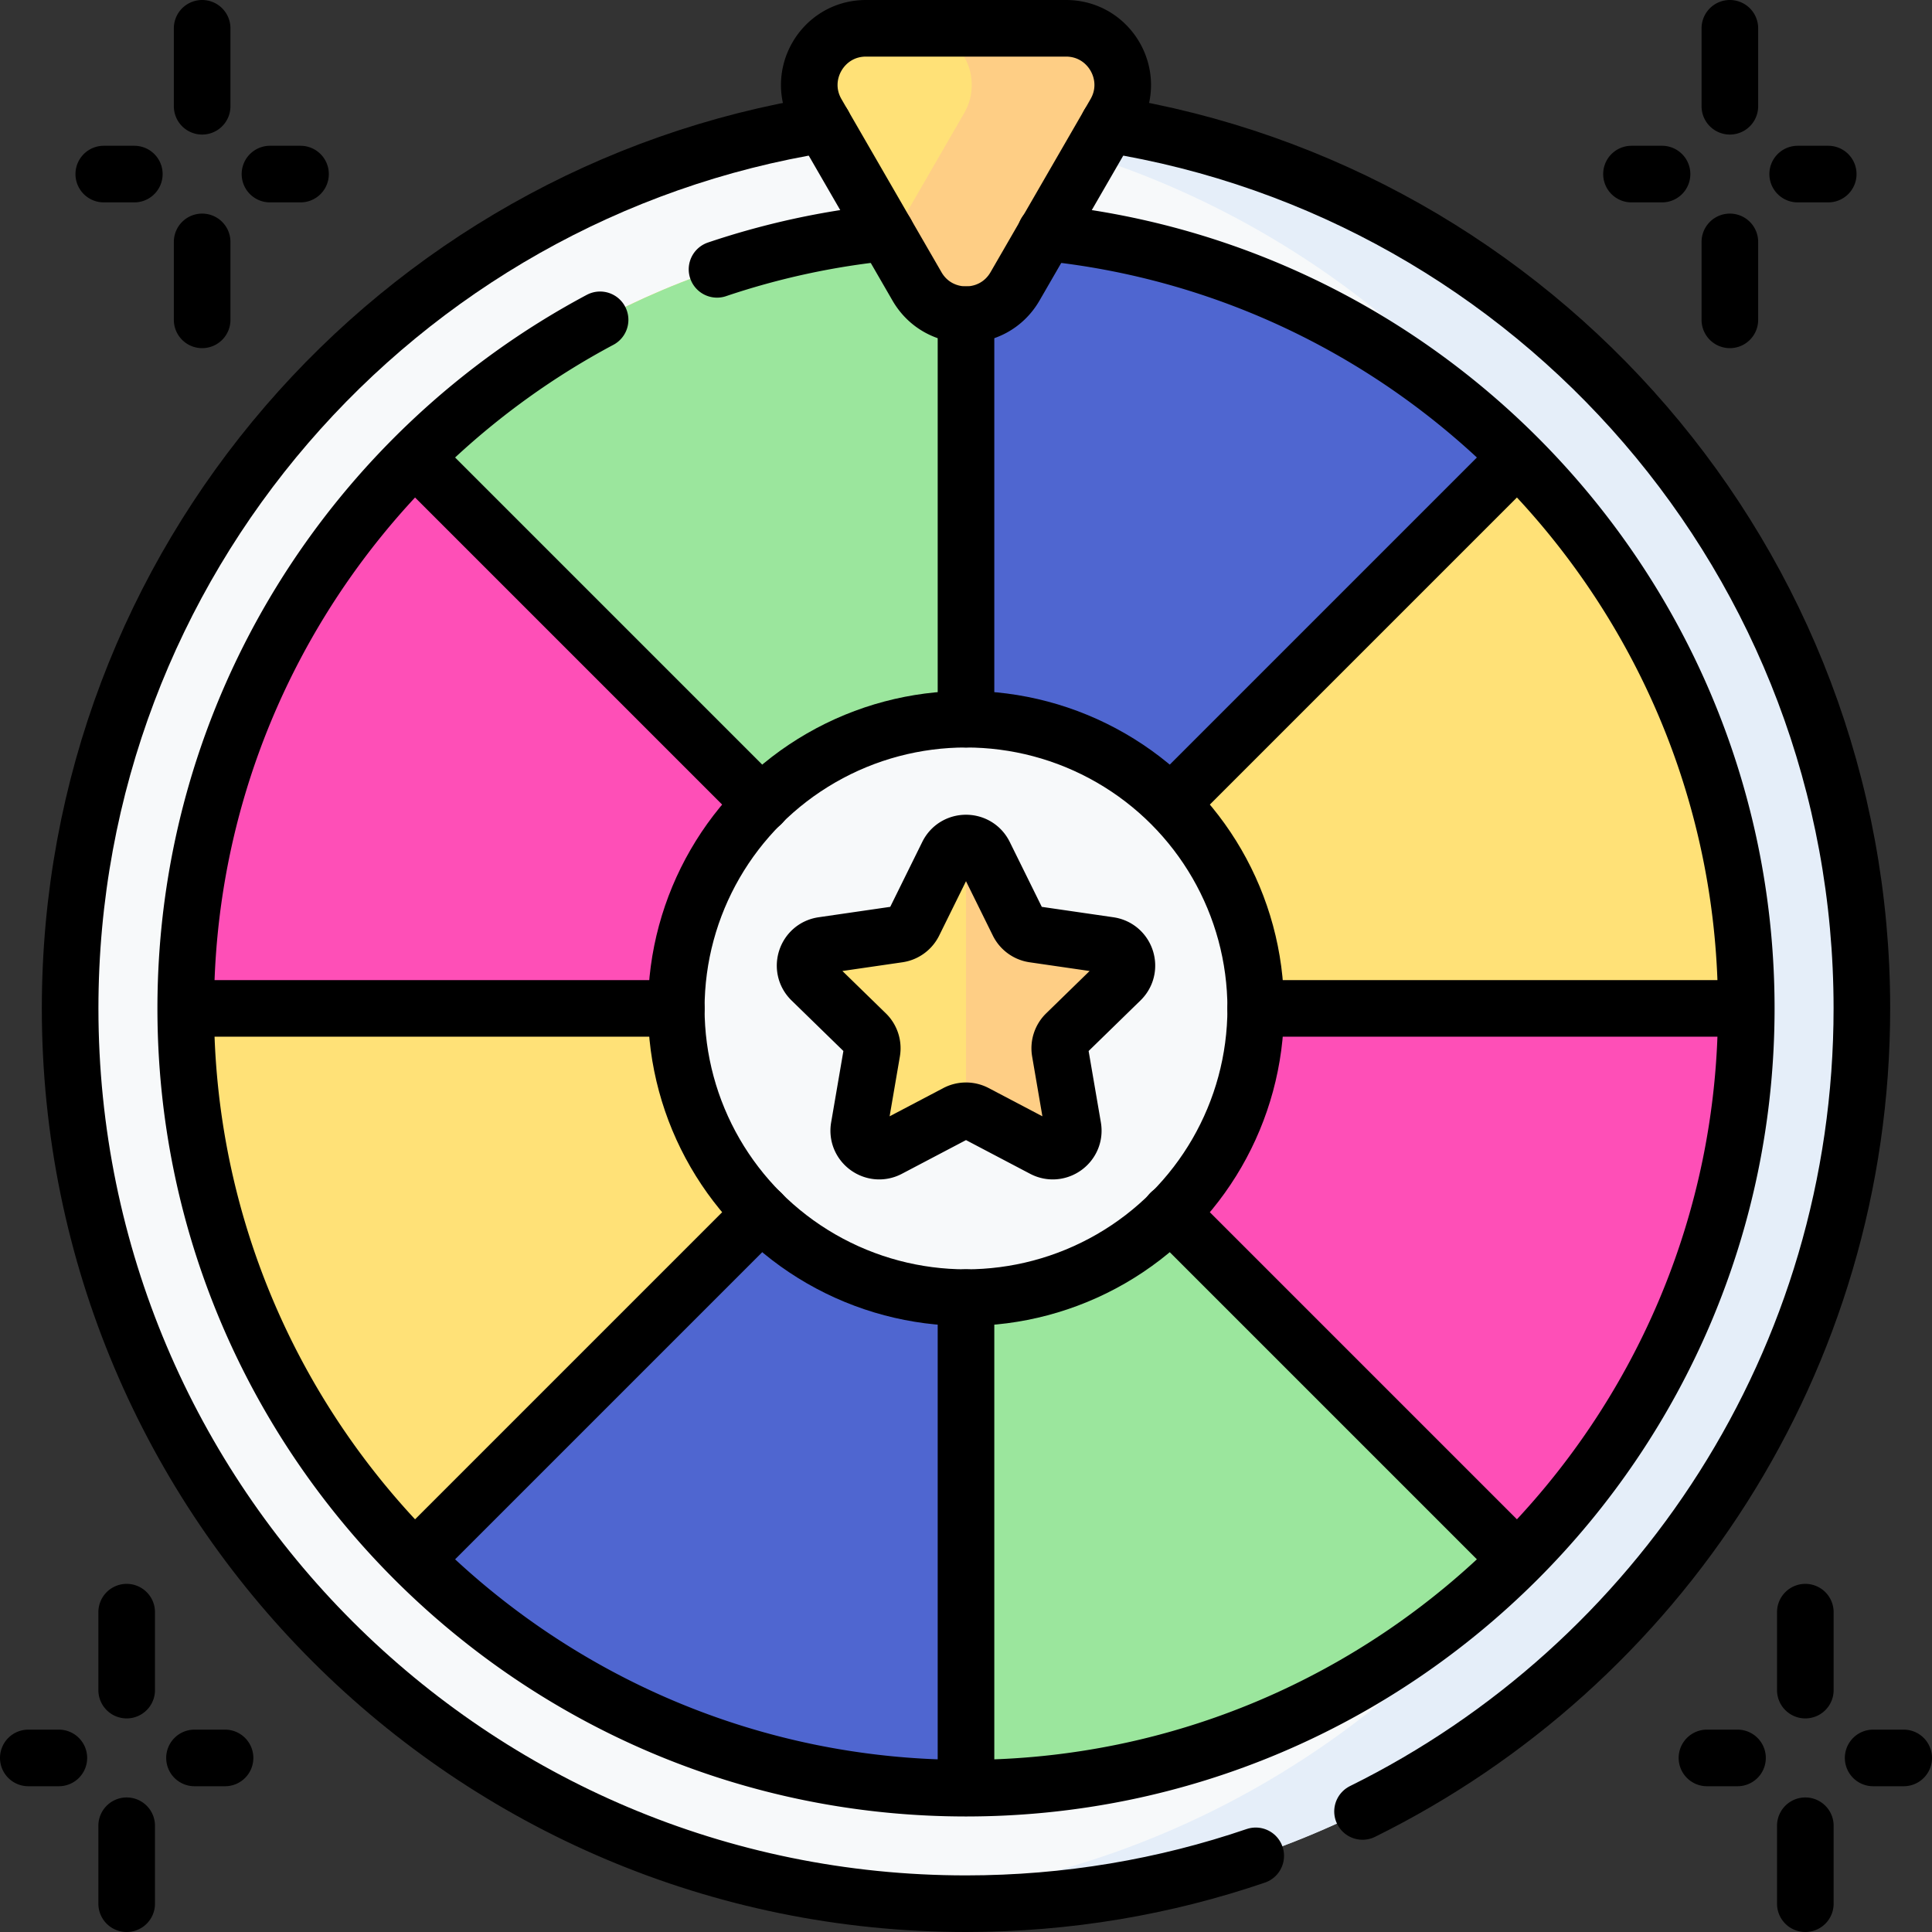
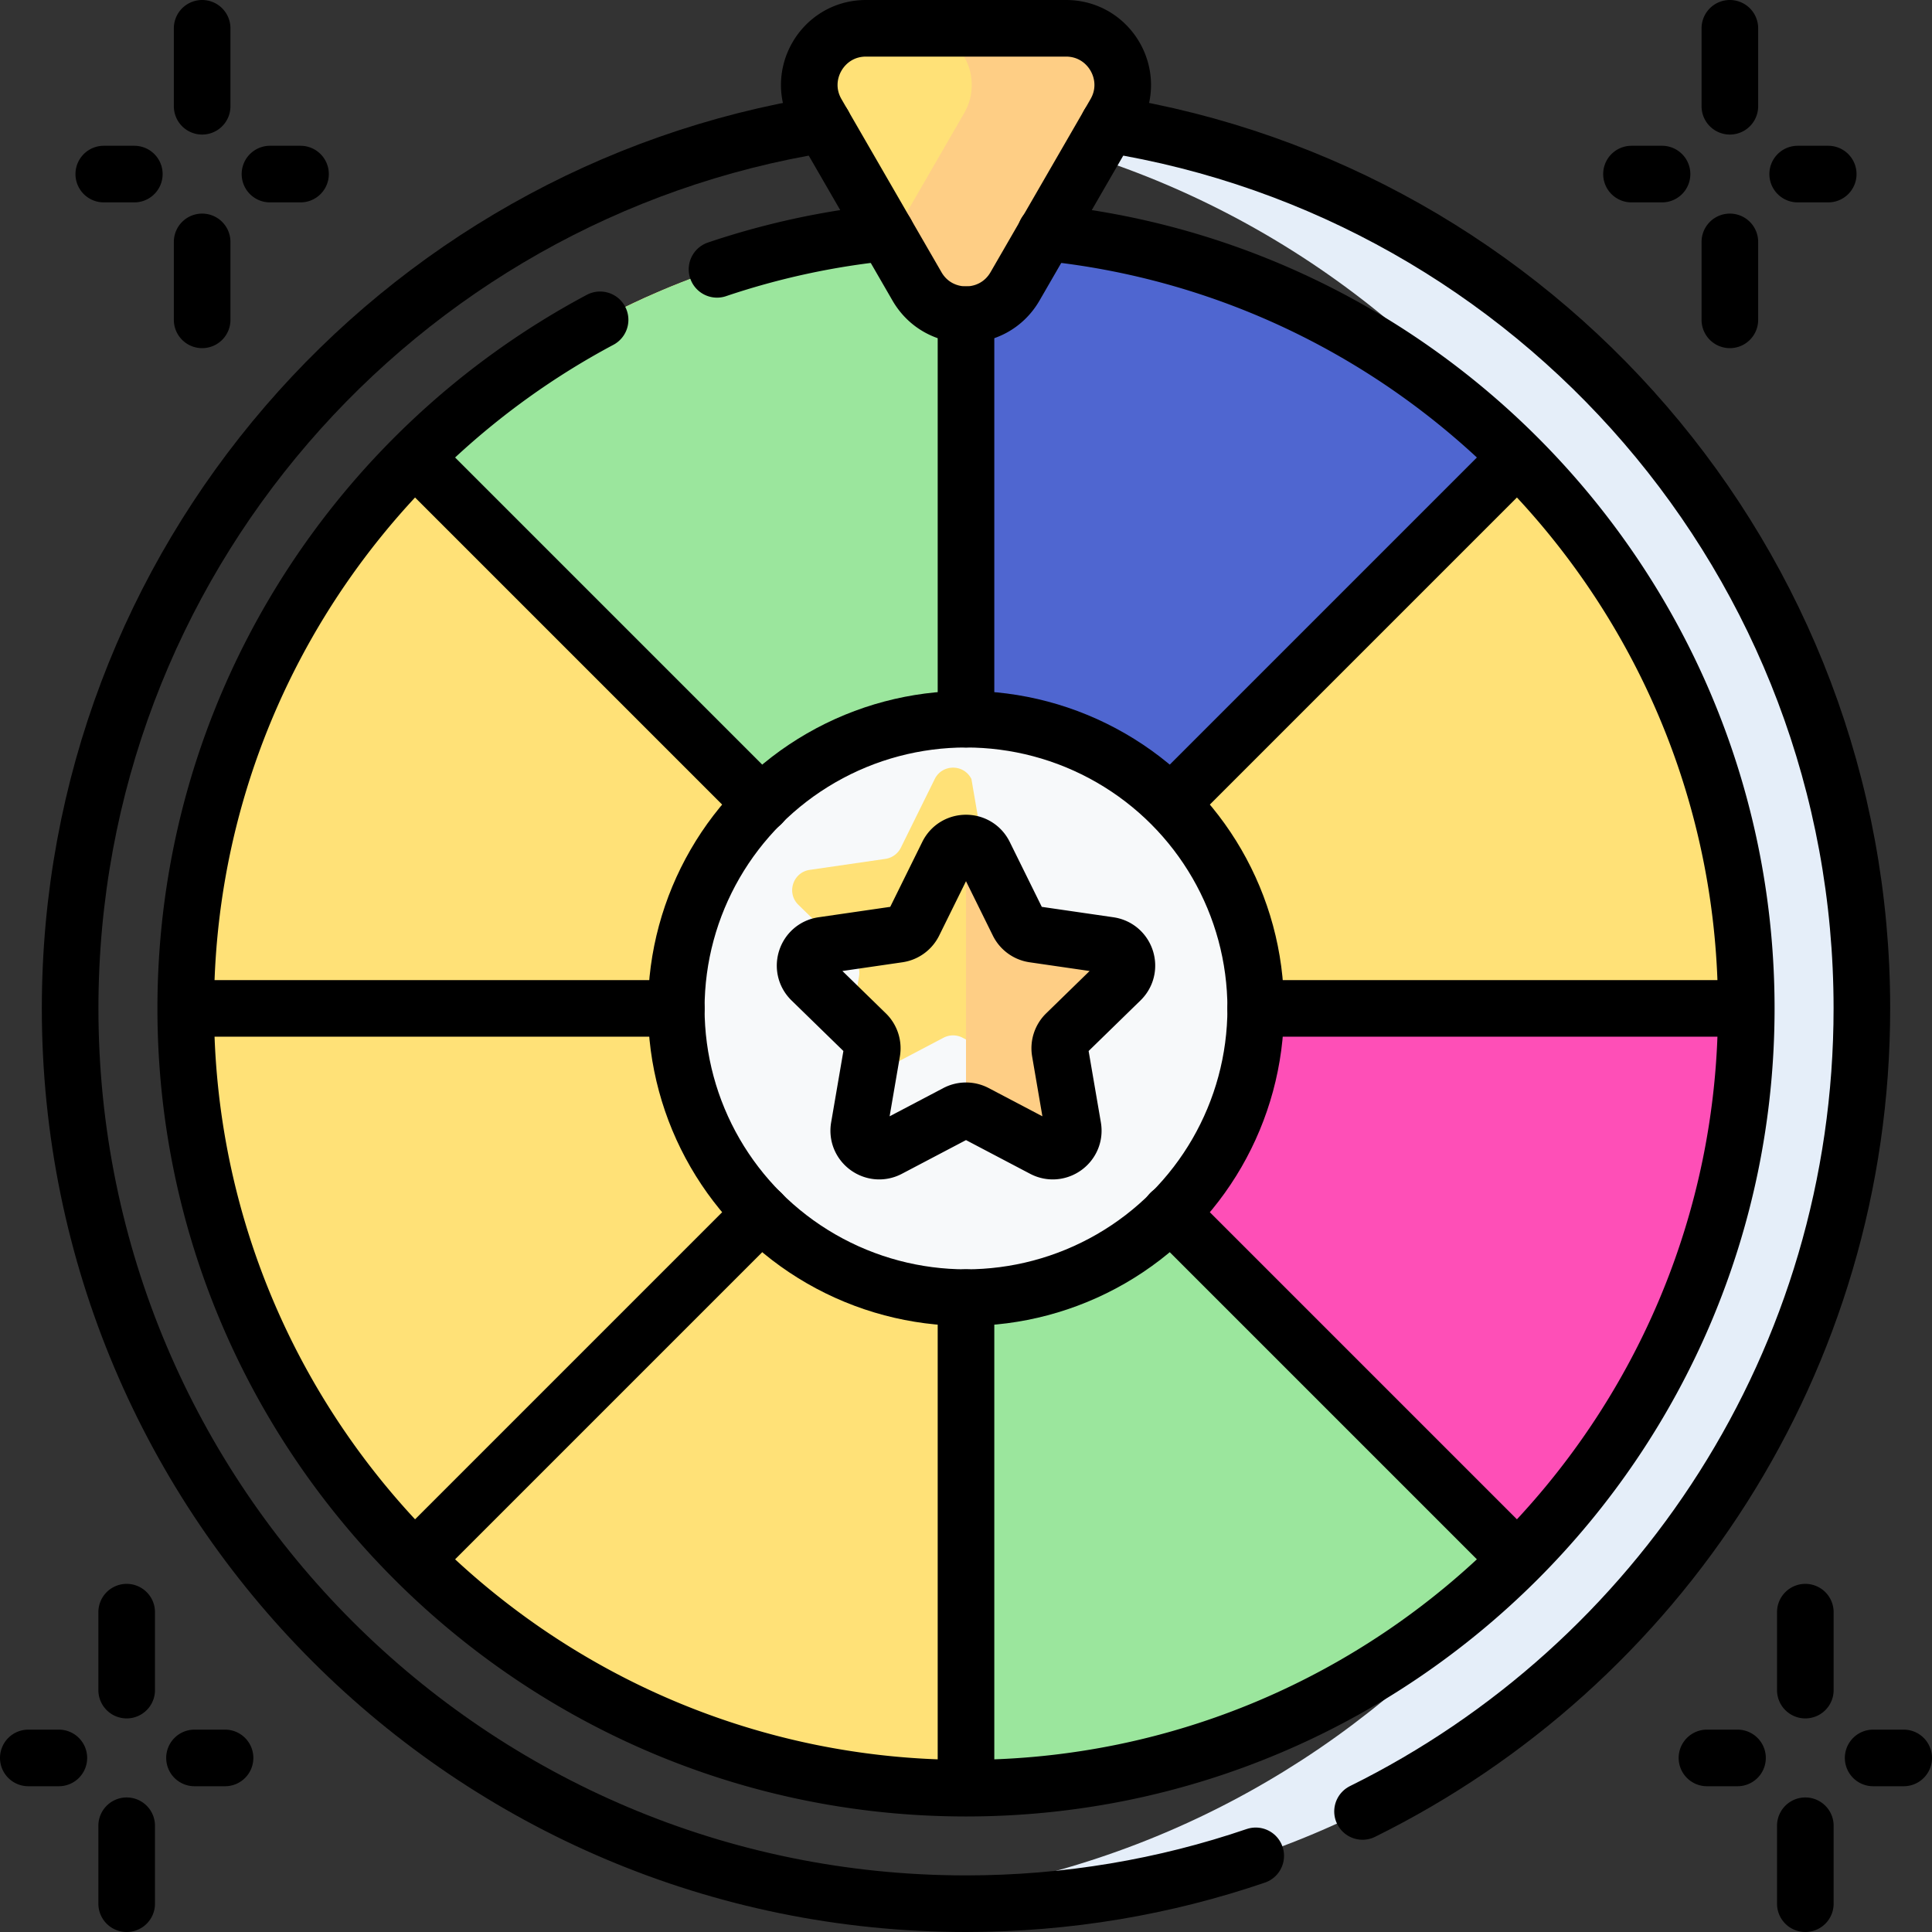
<svg xmlns="http://www.w3.org/2000/svg" version="1.1" width="512" height="512" x="0" y="0" viewBox="0 0 512 512" style="enable-background:new 0 0 512 512" xml:space="preserve" class="">
  <rect x="0" y="0" width="512" height="512" fill="#333333" stroke="none" />
  <g>
-     <ellipse cx="256" cy="267.238" rx="237.416" ry="237.262" style="" fill="#f7f9fa" data-original="#f7f9fa" />
    <path d="M256 29.975c-6.737 0-13.405.296-20 .846 121.76 10.152 217.416 112.113 217.416 236.417 0 124.303-95.656 226.265-217.416 236.417 6.595.55 13.263.846 20 .846 131.121 0 237.416-106.226 237.416-237.262 0-131.038-106.295-237.264-237.416-237.264z" style="" fill="#e5eef9" data-original="#e5eef9" />
    <ellipse cx="256" cy="267.238" rx="206.78" ry="206.646" style="" fill="#ffe177" data-original="#ffe177" />
-     <path d="M109.901 121.139C72.43 158.561 49.22 210.241 49.22 267.238H256L109.901 121.139z" style="" fill="#fe4fb7" data-original="#fe4fb7" />
    <path d="M256 60.592c-56.985 0-108.66 23.156-146.099 60.547L256 267.238V60.592z" style="" fill="#9be69d" data-original="#9be69d" />
    <path d="M402.099 121.139C364.66 83.748 312.985 60.592 256 60.592v206.646l146.099-146.099z" style="" fill="#4f66d0" data-original="#4f66d0" />
    <path d="M402.099 413.337c37.471-37.422 60.681-89.103 60.681-146.099H256l146.099 146.099z" style="" fill="#fe4fb7" data-original="#fe4fb7" />
    <path d="M256 473.884c56.985 0 108.66-23.156 146.099-60.547L256 267.238v206.646z" style="" fill="#9be69d" data-original="#9be69d" />
-     <path d="M109.901 413.337c37.439 37.391 89.114 60.547 146.099 60.547V267.238L109.901 413.337z" style="" fill="#4f66d0" data-original="#4f66d0" />
    <ellipse cx="256" cy="267.238" rx="76.78" ry="76.646" style="" fill="#f7f9fa" data-original="#f7f9fa" />
    <path d="M268.988 75.897c-5.774 9.995-20.202 9.995-25.977 0L229.748 52.94l-13.251-22.936c-5.777-10 1.439-22.504 12.988-22.504H282.514c11.549 0 18.766 12.504 12.988 22.504l-13.25 22.936-13.264 22.957z" style="" fill="#ffe177" data-original="#ffe177" />
    <path d="M282.514 7.5h-40c11.549 0 18.766 12.504 12.988 22.504L242.251 52.94 236 63.76l7.012 12.137c5.774 9.995 20.202 9.995 25.977 0l13.263-22.958 13.251-22.936c5.776-9.999-1.44-22.503-12.989-22.503z" style="" fill="#fece85" data-original="#fece85" />
-     <path d="m260.868 226.442 8.972 18.179a5.43 5.43 0 0 0 4.088 2.97l20.061 2.915c4.453.647 6.231 6.119 3.009 9.26l-14.516 14.15a5.43 5.43 0 0 0-1.561 4.805l3.427 19.98c.761 4.435-3.894 7.817-7.877 5.723l-17.943-9.433a5.43 5.43 0 0 0-5.052 0l-17.943 9.433c-3.983 2.094-8.638-1.288-7.877-5.723l3.427-19.98a5.43 5.43 0 0 0-1.561-4.805l-14.516-14.15c-3.222-3.141-1.444-8.613 3.009-9.26l20.061-2.915a5.431 5.431 0 0 0 4.088-2.97l8.972-18.179c1.987-4.035 7.741-4.035 9.732 0z" style="" fill="#ffe177" data-original="#ffe177" />
+     <path d="m260.868 226.442 8.972 18.179a5.43 5.43 0 0 0 4.088 2.97l20.061 2.915c4.453.647 6.231 6.119 3.009 9.26l-14.516 14.15a5.43 5.43 0 0 0-1.561 4.805c.761 4.435-3.894 7.817-7.877 5.723l-17.943-9.433a5.43 5.43 0 0 0-5.052 0l-17.943 9.433c-3.983 2.094-8.638-1.288-7.877-5.723l3.427-19.98a5.43 5.43 0 0 0-1.561-4.805l-14.516-14.15c-3.222-3.141-1.444-8.613 3.009-9.26l20.061-2.915a5.431 5.431 0 0 0 4.088-2.97l8.972-18.179c1.987-4.035 7.741-4.035 9.732 0z" style="" fill="#ffe177" data-original="#ffe177" />
    <path d="M296.997 259.766c3.222-3.141 1.444-8.613-3.009-9.26l-20.061-2.915a5.431 5.431 0 0 1-4.088-2.97l-8.972-18.179c-.996-2.017-2.932-3.026-4.868-3.026v70.951c.868 0 1.735.208 2.526.624l17.943 9.433c3.983 2.094 8.638-1.288 7.877-5.723l-3.427-19.98a5.43 5.43 0 0 1 1.561-4.805l14.518-14.15z" style="" fill="#fece85" data-original="#fece85" />
    <path d="M332.781 491.818C308.697 500.039 282.87 504.5 256 504.5c-131.121 0-237.416-106.226-237.416-237.262 0-118.184 86.466-216.185 199.627-234.273M293.79 32.965c113.161 18.088 199.627 116.09 199.627 234.273 0 93.331-53.924 174.076-132.335 212.816" style="stroke-width:15;stroke-linecap:round;stroke-linejoin:round;stroke-miterlimit:10;" fill="none" stroke="#000000" stroke-width="15" stroke-linecap="round" stroke-linejoin="round" stroke-miterlimit="10" data-original="#000000" class="" />
    <path d="M190.018 71.377a205.337 205.337 0 0 1 44.775-9.706M277.112 61.661c104.14 10.602 185.668 98.754 185.668 205.577 0 113.945-92.761 206.646-206.78 206.646S49.22 381.183 49.22 267.238c0-78.948 44.531-147.698 109.81-182.482M49.22 267.238h130M109.901 121.139l91.905 91.904M310.423 212.815l91.676-91.676M256 83.394v107.198M462.78 267.238h-130M402.099 413.337l-91.93-91.93M201.782 321.456l-91.881 91.881M256 473.884v-130" style="stroke-width:15;stroke-linecap:round;stroke-linejoin:round;stroke-miterlimit:10;" fill="none" stroke="#000000" stroke-width="15" stroke-linecap="round" stroke-linejoin="round" stroke-miterlimit="10" data-original="#000000" class="" />
    <ellipse cx="256" cy="267.238" rx="76.78" ry="76.646" style="stroke-width:15;stroke-linecap:round;stroke-linejoin:round;stroke-miterlimit:10;" fill="none" stroke="#000000" stroke-width="15" stroke-linecap="round" stroke-linejoin="round" stroke-miterlimit="10" data-original="#000000" class="" />
    <path d="M268.988 75.897c-5.774 9.995-20.202 9.995-25.977 0L229.748 52.94l-13.251-22.936c-5.777-10 1.439-22.504 12.988-22.504H282.514c11.549 0 18.766 12.504 12.988 22.504l-13.25 22.936-13.264 22.957zM260.868 226.442l8.972 18.179a5.43 5.43 0 0 0 4.088 2.97l20.061 2.915c4.453.647 6.231 6.119 3.009 9.26l-14.516 14.15a5.43 5.43 0 0 0-1.561 4.805l3.427 19.98c.761 4.435-3.894 7.817-7.877 5.723l-17.943-9.433a5.43 5.43 0 0 0-5.052 0l-17.943 9.433c-3.983 2.094-8.638-1.288-7.877-5.723l3.427-19.98a5.43 5.43 0 0 0-1.561-4.805l-14.516-14.15c-3.222-3.141-1.444-8.613 3.009-9.26l20.061-2.915a5.431 5.431 0 0 0 4.088-2.97l8.972-18.179c1.987-4.035 7.741-4.035 9.732 0zM458.43 7.5v20.658M458.43 64.104v20.658M484.5 46.131h-8.097M440.457 46.131h-8.097M33.57 427.238v20.658M33.57 483.842V504.5M59.64 465.869h-8.097M15.597 465.869H7.5M478.43 504.5v-20.658M478.43 447.896v-20.658M504.5 465.869h-8.097M460.457 465.869h-8.097M53.57 84.762V64.104M53.57 28.158V7.5M79.64 46.131h-8.097M35.597 46.131H27.5" style="stroke-width:15;stroke-linecap:round;stroke-linejoin:round;stroke-miterlimit:10;" fill="none" stroke="#000000" stroke-width="15" stroke-linecap="round" stroke-linejoin="round" stroke-miterlimit="10" data-original="#000000" class="" />
  </g>
</svg>